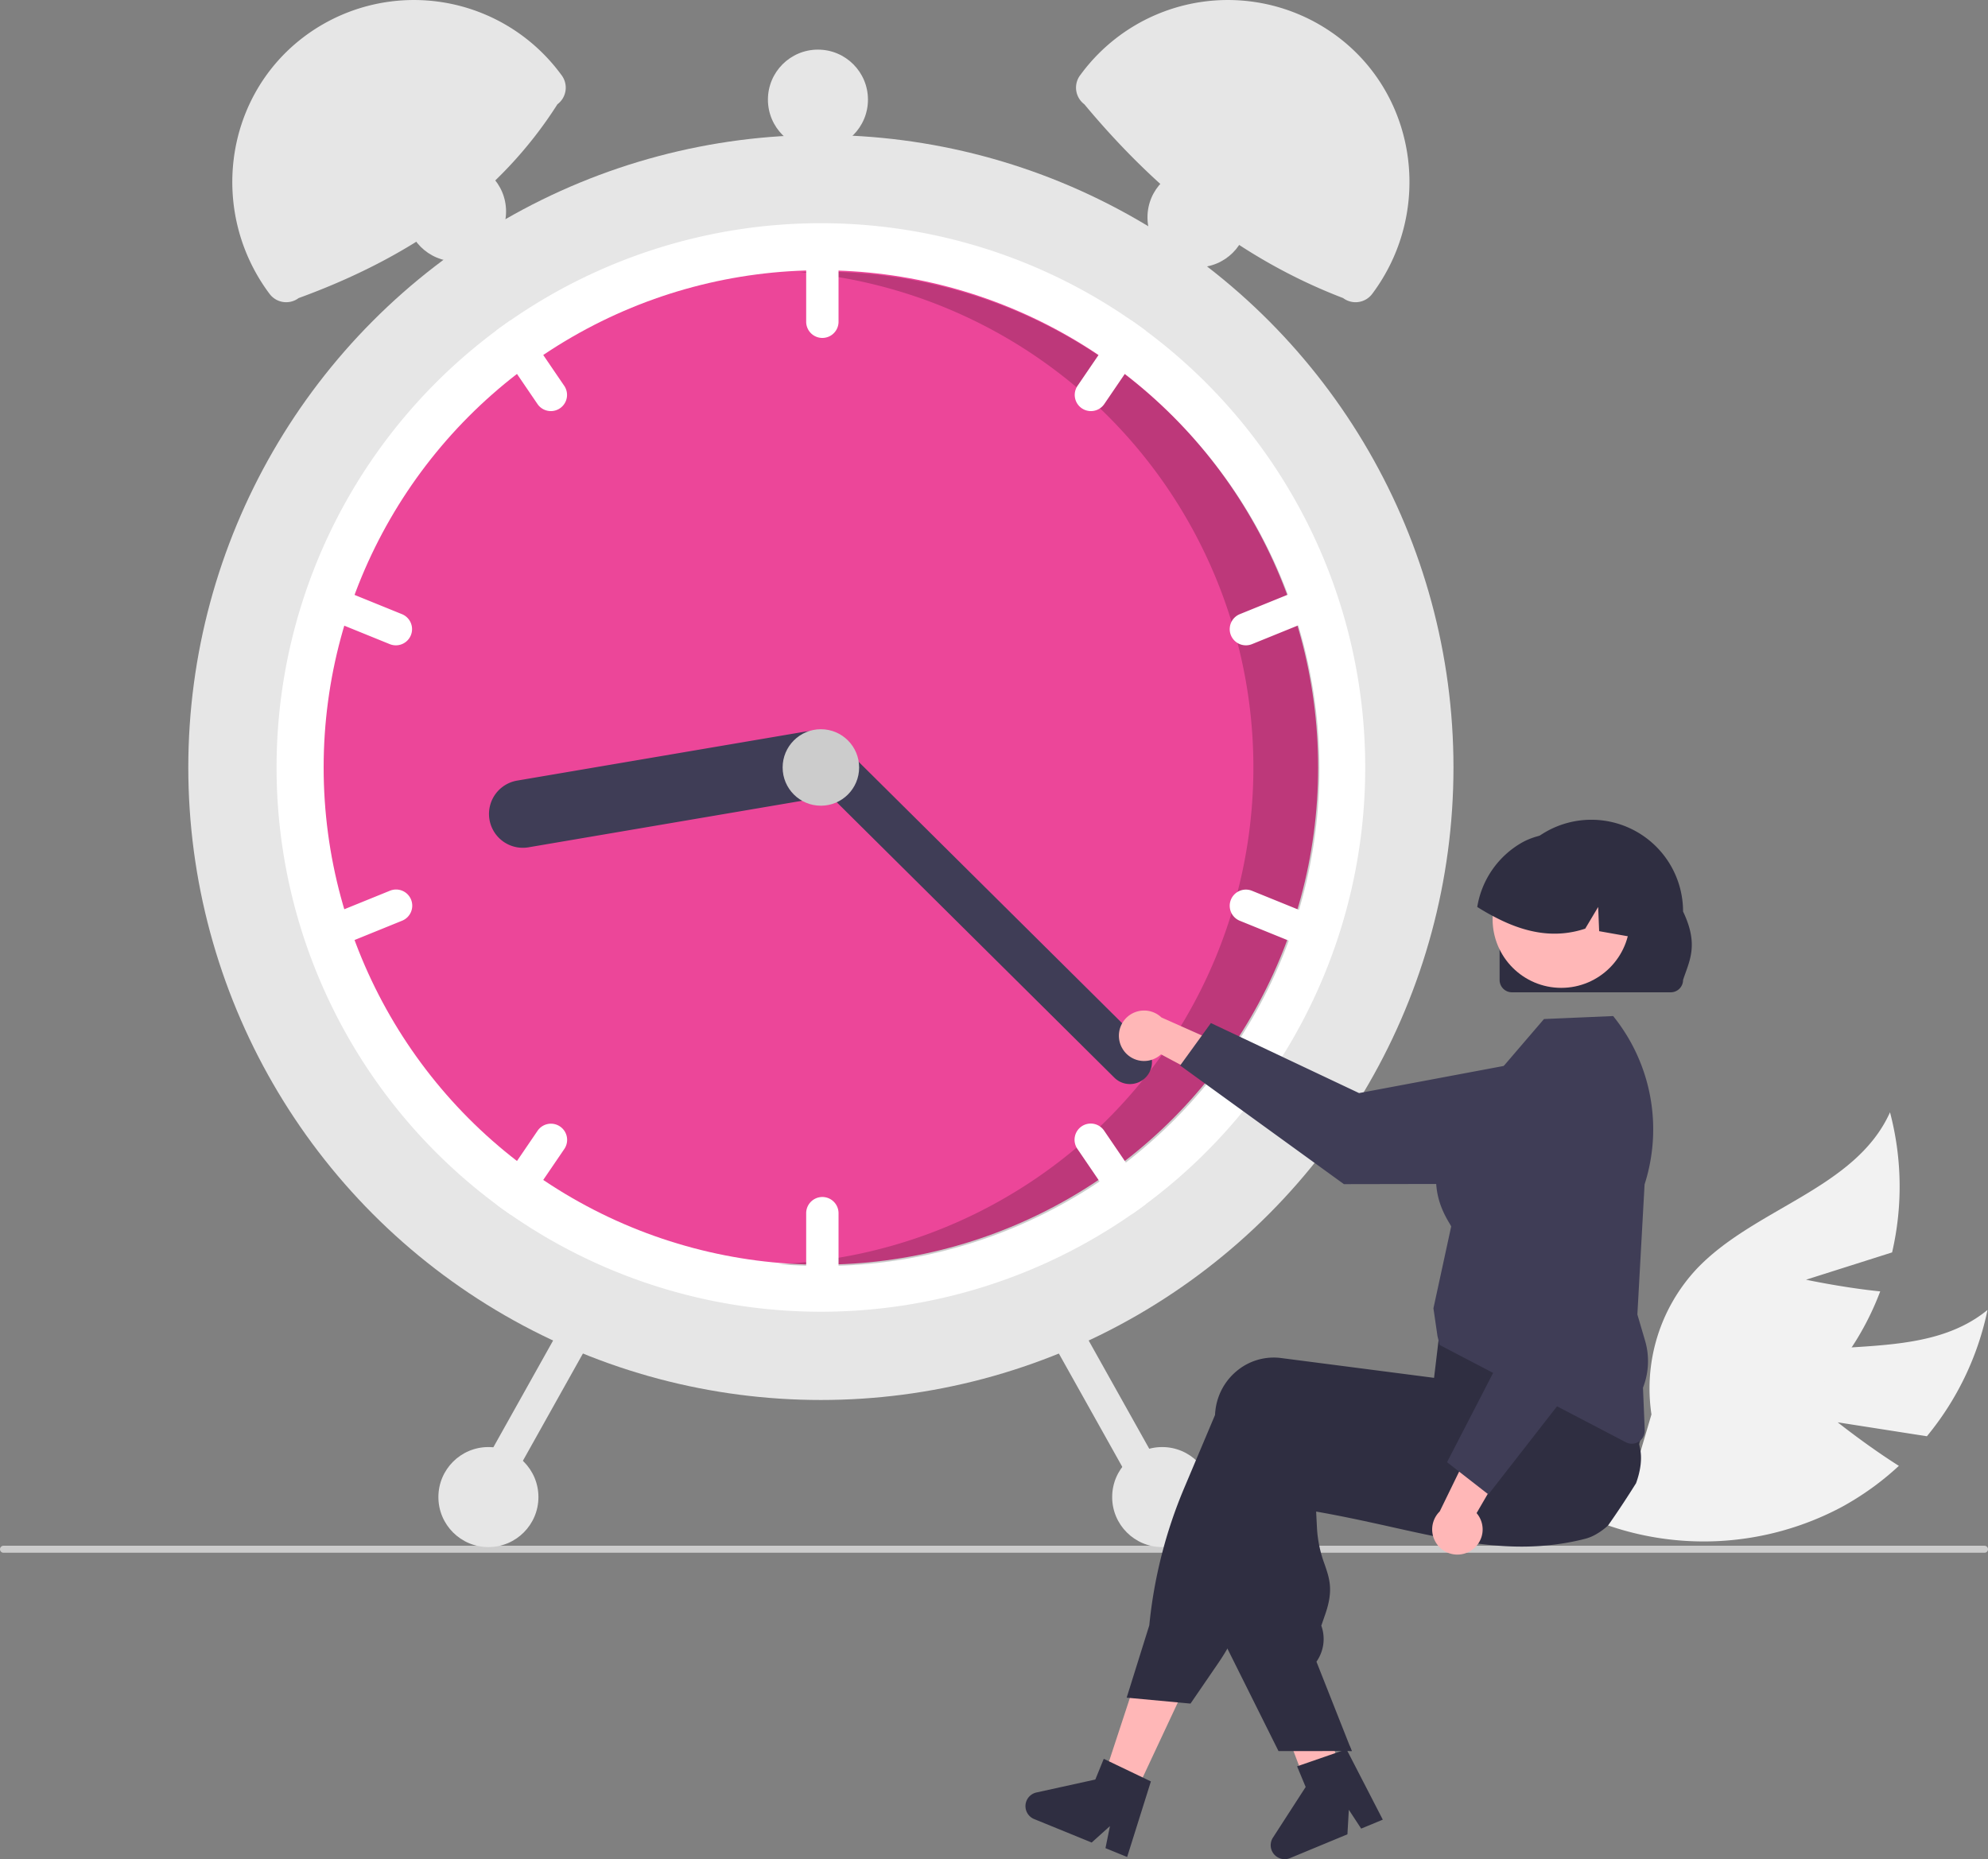
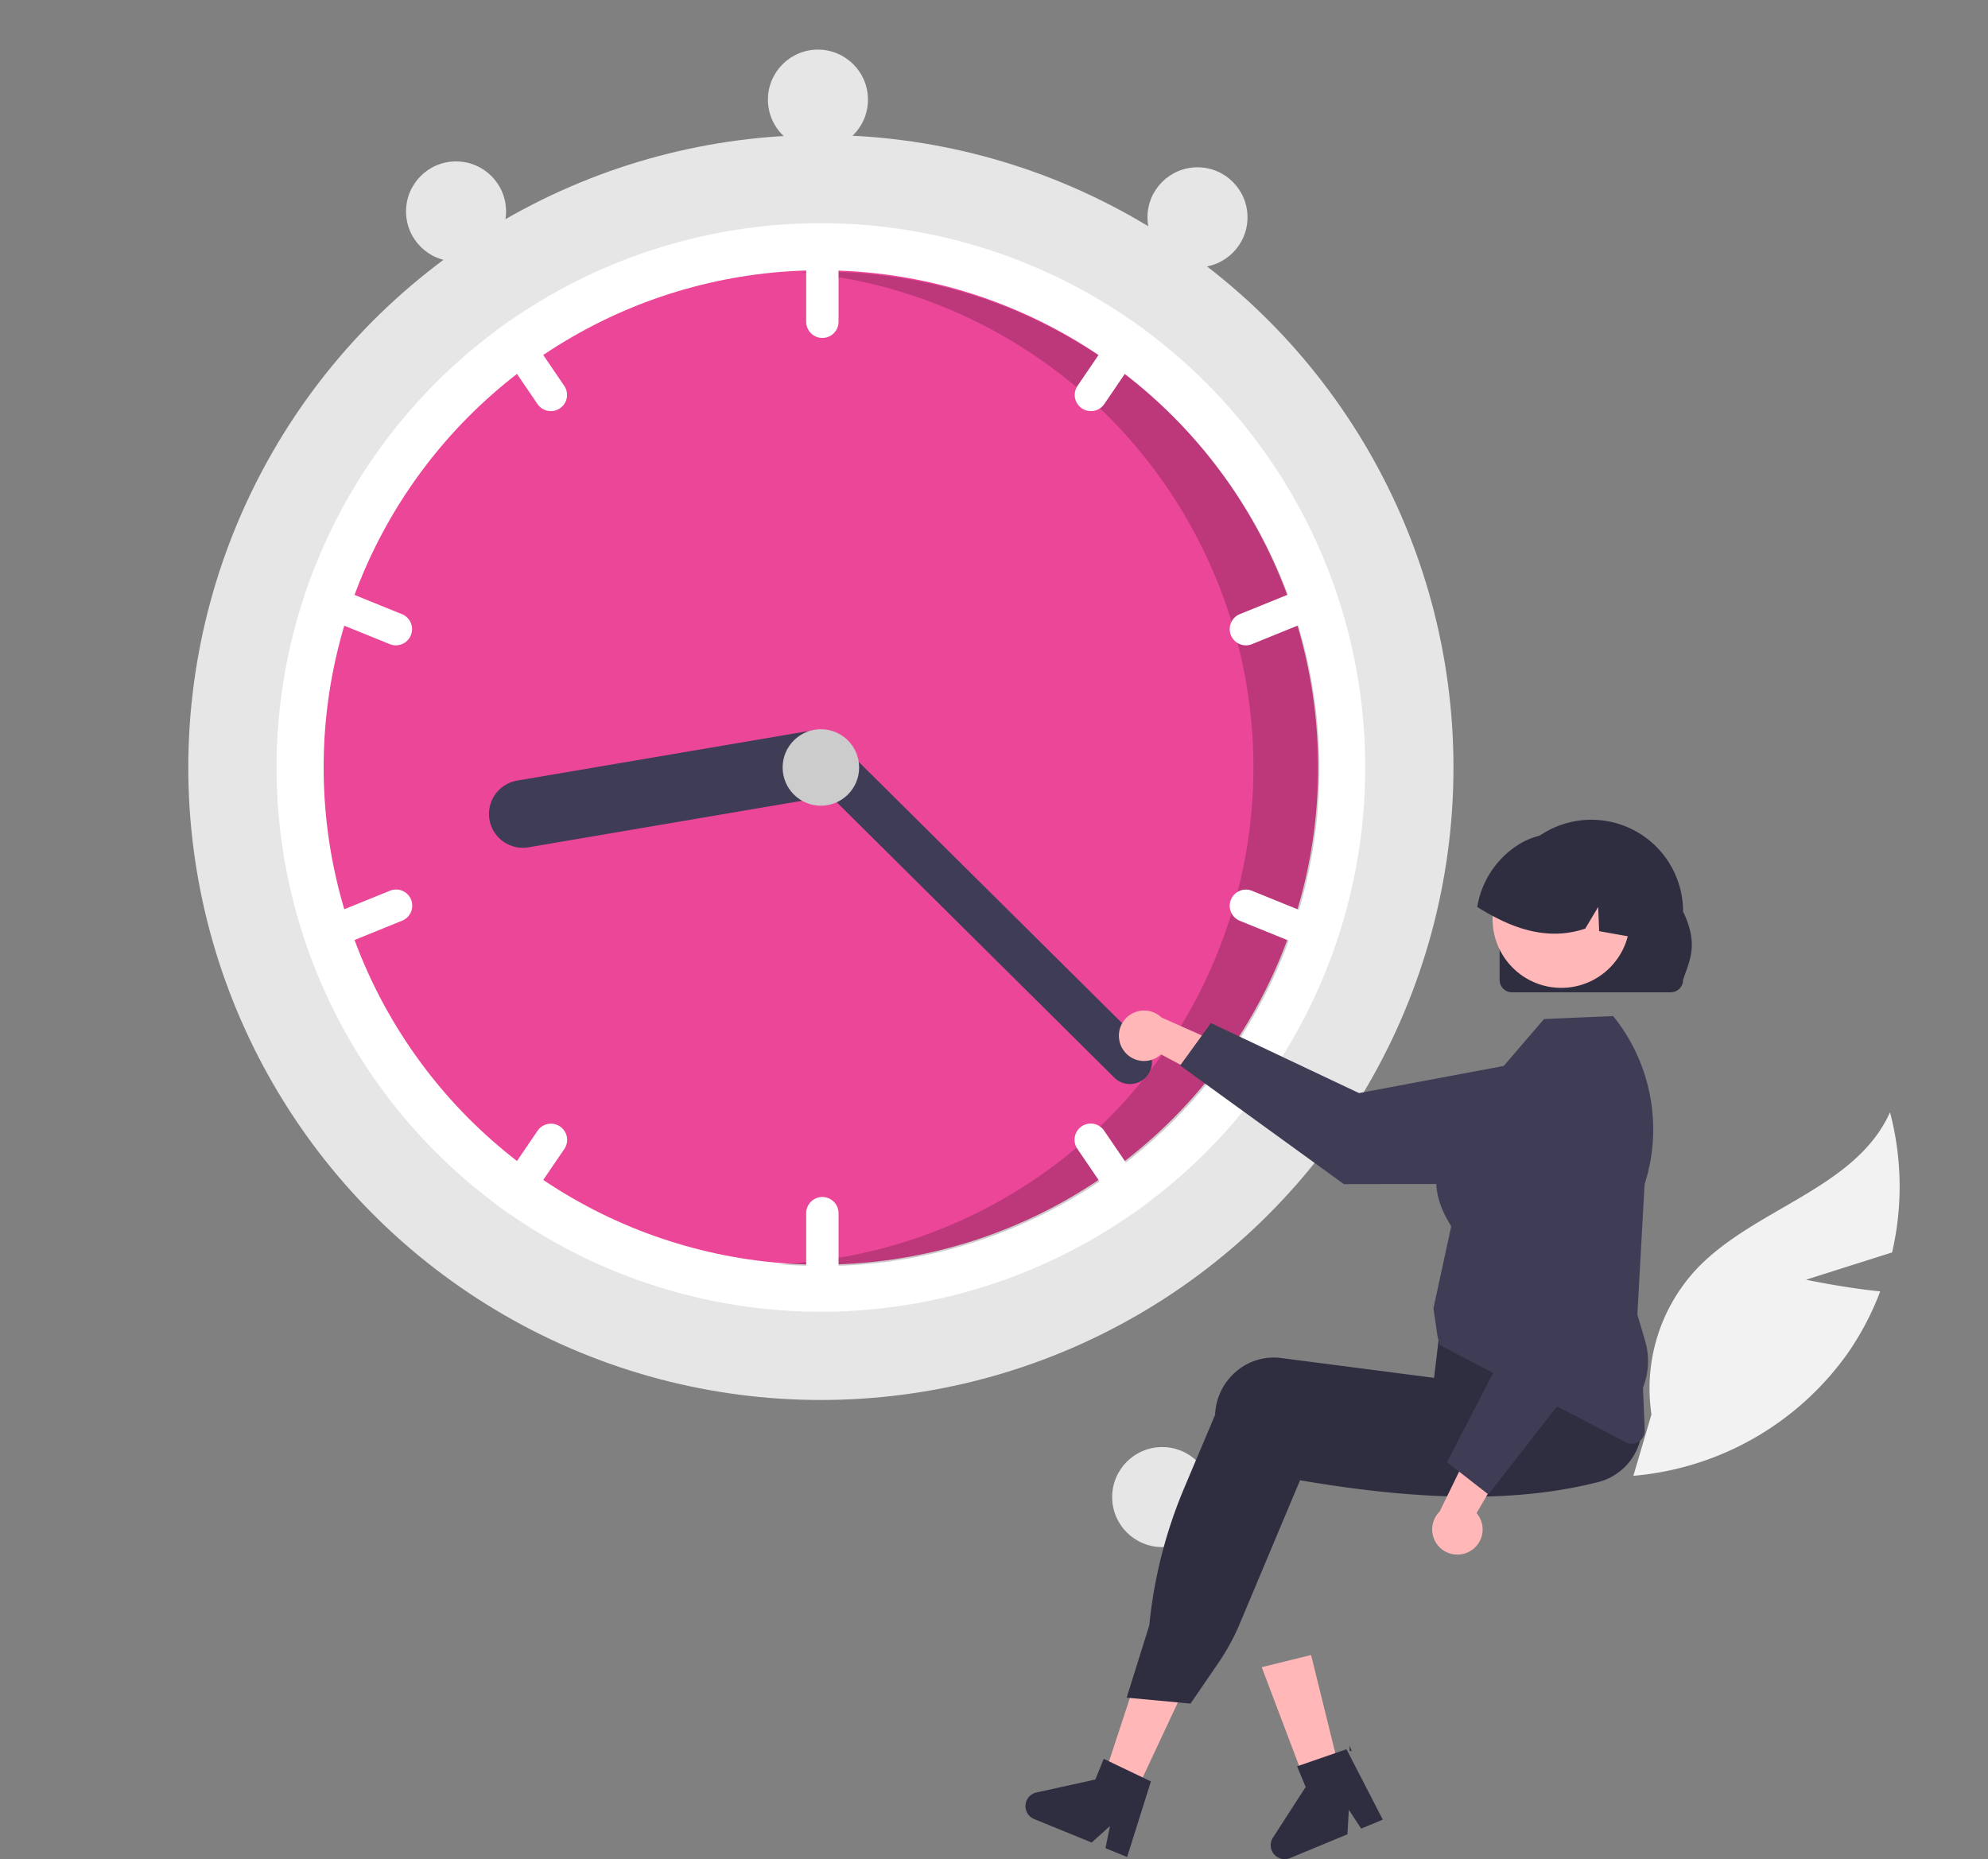
<svg xmlns="http://www.w3.org/2000/svg" data-name="Layer 1" width="675.67" height="631.947">
  <rect width="100%" height="100%" fill="#808080" stroke="none" />
-   <path d="m624.592 483.458 30.31 4.737a98.985 98.985 0 0 0 20.605-42.939c-22.164 18.143-55.87 8.502-82.745 18.407a59.54 59.54 0 0 0-35.62 37.343l-14.813 15.938a99.77 99.77 0 0 0 83.411-4.593 96.372 96.372 0 0 0 19.64-14.099c-10.606-6.678-20.788-14.794-20.788-14.794Z" fill="#f2f2f2" />
  <path d="m613.831 434.98 29.243-9.278a98.985 98.985 0 0 0-.709-47.62c-11.746 26.122-46.213 32.525-65.85 53.376a59.54 59.54 0 0 0-15.228 49.31l-6.15 20.871a99.77 99.77 0 0 0 72.608-41.31 96.373 96.373 0 0 0 11.29-21.378c-12.47-1.248-25.204-3.97-25.204-3.97Z" fill="#f2f2f2" />
-   <path d="M675.67 526.598a1.186 1.186 0 0 1-1.19 1.19H1.19a1.19 1.19 0 0 1 0-2.38h673.29a1.187 1.187 0 0 1 1.19 1.19Z" fill="#ccc" />
  <circle cx="278.998" cy="260.866" r="215" fill="#e6e6e6" />
  <path d="M463.998 260.866a184.744 184.744 0 0 1-74.67 148.51c-1.55 1.16-3.13 2.29-4.72 3.39a185.031 185.031 0 0 1-211.22 0c-1.59-1.1-3.17-2.23-4.72-3.39a185.02 185.02 0 0 1 0-297.02c1.55-1.16 3.13-2.29 4.72-3.39a185.031 185.031 0 0 1 211.22 0c1.59 1.1 3.17 2.23 4.72 3.39a184.744 184.744 0 0 1 74.67 148.51Z" fill="#fff" />
  <circle cx="278.998" cy="260.866" r="169" fill="#ec4699" />
  <path d="M279.439 92.338c-2.562 0-5.109.067-7.643.18a168.995 168.995 0 0 1-7.156 337.168c4.878.423 9.811.652 14.799.652a169 169 0 0 0 0-338Z" opacity=".2" />
  <path d="M279.498 79.866a5.51 5.51 0 0 0-5.5 5.5v24a5.5 5.5 0 0 0 11 0v-24a5.51 5.51 0 0 0-5.5-5.5ZM389.328 112.356c-1.55-1.16-3.13-2.29-4.72-3.39a5.497 5.497 0 0 0-4.9 2.39l-13.51 19.83a5.499 5.499 0 0 0 9.09 6.19l13.51-19.83a5.464 5.464 0 0 0 .53-5.19ZM450.708 202.776a5.493 5.493 0 0 0-7.16-3.02l-22.24 9.03a5.5 5.5 0 0 0 4.14 10.19l22.24-9.03a5.512 5.512 0 0 0 3.02-7.17ZM191.798 131.186l-13.51-19.83a5.497 5.497 0 0 0-4.9-2.39c-1.59 1.1-3.17 2.23-4.72 3.39a5.464 5.464 0 0 0 .53 5.19l13.51 19.83a5.499 5.499 0 0 0 9.09-6.19ZM136.688 208.786l-22.24-9.03a5.5 5.5 0 0 0-4.14 10.19l22.24 9.03a5.5 5.5 0 0 0 4.14-10.19ZM279.498 406.866a5.51 5.51 0 0 0-5.5 5.5v24a5.5 5.5 0 0 0 11 0v-24a5.51 5.51 0 0 0-5.5-5.5ZM388.798 404.186l-13.51-19.83a5.499 5.499 0 1 0-9.09 6.19l13.51 19.83a5.497 5.497 0 0 0 4.9 2.39c1.59-1.1 3.17-2.23 4.72-3.39a5.464 5.464 0 0 0-.53-5.19ZM447.688 311.786l-22.24-9.03a5.5 5.5 0 0 0-4.14 10.19l22.24 9.03a5.5 5.5 0 0 0 4.14-10.19ZM190.348 382.906a5.5 5.5 0 0 0-7.64 1.45l-13.51 19.83a5.464 5.464 0 0 0-.53 5.19c1.55 1.16 3.13 2.29 4.72 3.39a5.497 5.497 0 0 0 4.9-2.39l13.51-19.83a5.498 5.498 0 0 0-1.45-7.64ZM139.708 305.776a5.493 5.493 0 0 0-7.16-3.02l-22.24 9.03a5.5 5.5 0 0 0 4.14 10.19l22.24-9.03a5.512 5.512 0 0 0 3.02-7.17Z" fill="#fff" />
  <path d="M286.634 258.137a11.513 11.513 0 0 1-9.409 13.265l-97.598 16.602a11.5 11.5 0 0 1-3.857-22.675l97.598-16.6a11.513 11.513 0 0 1 13.266 9.408Z" fill="#3f3d56" />
  <path d="M389.353 366.268a7.508 7.508 0 0 1-10.606.042L273.684 262.07a7.5 7.5 0 0 1 10.565-10.648l105.063 104.24a7.508 7.508 0 0 1 .041 10.606Z" fill="#3f3d56" />
  <circle cx="278.998" cy="260.866" r="13" fill="#ccc" />
-   <path d="M189.454 35.445c-19.955 31.372-50.402 52.192-87.95 65.87a7.059 7.059 0 0 1-9.881-1.418C71.227 72.664 75.832 33.744 102.75 12.935a62.068 62.068 0 0 1 87.558 11.875l.564.753a7.059 7.059 0 0 1-1.418 9.882ZM367.687 24.81a62.068 62.068 0 0 1 87.558-11.875c26.918 20.809 31.524 59.73 11.128 86.962a7.059 7.059 0 0 1-9.882 1.418c-34.857-13.345-63.442-36.44-87.95-65.87a7.059 7.059 0 0 1-1.418-9.882ZM358.94 447.134a5.51 5.51 0 0 0-2.113 7.486l31.742 56.722a5.5 5.5 0 0 0 9.6-5.372l-31.743-56.722a5.51 5.51 0 0 0-7.485-2.114ZM191.569 449.248l-31.742 56.722a5.5 5.5 0 0 0 9.6 5.372l31.741-56.722a5.5 5.5 0 1 0-9.599-5.372Z" fill="#e6e6e6" />
  <circle cx="394.998" cy="508.866" r="17" fill="#e6e6e6" />
  <circle cx="406.998" cy="73.866" r="17" fill="#e6e6e6" />
  <circle cx="277.998" cy="33.866" r="17" fill="#e6e6e6" />
  <circle cx="154.998" cy="71.866" r="17" fill="#e6e6e6" />
-   <circle cx="165.998" cy="508.866" r="17" fill="#e6e6e6" />
  <path d="M381.663 356.707a8.516 8.516 0 0 0 12.95 1.677l26.676 14.293-1.43-15.661-25.113-11.173a8.562 8.562 0 0 0-13.083 10.864Z" fill="#ffb7b7" />
  <path d="m401.1 362.172 10.453-14.43 50.36 23.807 62.667-11.758a21.471 21.471 0 0 1 25.43 21.063 21.494 21.494 0 0 1-21.431 21.51l-71.817.133Z" fill="#3f3d56" />
  <path fill="#ffb7b7" d="m384.999 611.399-10.577-5.058 14.529-44.208 15.609 7.466-19.561 41.8zM455.905 604.272a284.677 284.677 0 0 1-9.346 5.594v.023l-.046.008-.016.008-1.196.295-1.717-4.537-.793-2.09-1.118-2.96-2.051-5.415-10.799-28.51 16.788-4.142.63 2.572h.007l.311 1.274 5.866 23.788 1.196 4.863.039.148.722 2.905.622 2.517.691 2.813Z" />
-   <path d="M556.053 504.147a314.63 314.63 0 0 1-3.247 5.096q-3.053 4.708-6.27 9.276c0 .008-.007.008-.015.016a21.934 21.934 0 0 1-4.117 3.006c-.062.047-.132.078-.194.117a15.18 15.18 0 0 1-3.465 1.39c-.435.11-.878.218-1.313.327a87.63 87.63 0 0 1-4.67.97c-2.75.49-5.468.84-8.172 1.057-.218.024-.435.04-.653.055-11.117.816-21.938-.497-33.234-2.65-5.578-1.056-11.273-2.322-17.17-3.635a826.048 826.048 0 0 0-5.818-1.29c-.147-.03-.303-.07-.458-.1-2.797-.614-5.64-1.22-8.554-1.819a404.612 404.612 0 0 0-11.38-2.175l.279 5.54a41.69 41.69 0 0 0 2.626 12.453c1.678 4.91 3.006 8.794.202 16.881l-1.352 3.915a13.372 13.372 0 0 1-1.375 11.832l-.272.412 11.272 28.519.73 1.849h-5.772l-7.1.008h-12.034l-17.363-34.835-.831-1.663v-.085l1.794-66.943c.024-.59.07-1.189.148-1.78a20.353 20.353 0 0 1 7.745-13.703 19.6 19.6 0 0 1 14.598-3.994l5.943.77 12.142 1.569 8.554 1.11.17.024 25.226 3.263 1.81-7.38.334-.125 10.62-3.892 36.73-13.463.094-.031 2.416-.886.287.466c.086.14.171.28.249.42a72 72 0 0 1 5.803 13.47 211.477 211.477 0 0 1 6.098 23.284q.105.513.187.932l.023.086c.023.132.039.217.047.24.847 3.527.256 7.831-1.298 12.096Z" fill="#2f2e41" />
  <path d="M557.604 479.477a20.296 20.296 0 0 0-.42-1.492 106.29 106.29 0 0 0-4.304-10.892c-1.833-4.04-4.032-8.367-6.65-13.051q-1.9-3.403-4.086-7.077-1.095-1.842-2.276-3.753a1.972 1.972 0 0 0-.101-.17l-.226-.374-36.342 4.864-13.533 1.81-.808 6.743-.194 1.67c-.008 0-.008 0 0 .008l-.544 4.553v.007l-.722 6.013-.062-.007-20.083-2.603-20.696-2.68-11.117-1.437a19.588 19.588 0 0 0-14.597 3.993 20.363 20.363 0 0 0-7.745 13.704c-.07.544-.117 1.103-.14 1.655l-10.488 24.852a160.343 160.343 0 0 0-11.855 46.643l-7.691 24.588 1.095.101 16.299 1.515 4.304.404 9.478-13.836a73.046 73.046 0 0 0 3.06-4.863 73.861 73.861 0 0 0 4.188-8.421l20.502-48.788q2.377.408 4.707.777 10.78 1.748 20.696 2.85c21.496 2.401 40.11 2.588 56.681.552q6.98-.85 13.494-2.237 2.39-.501 4.716-1.08c.365-.085.722-.17 1.08-.264a19.825 19.825 0 0 0 13.867-12.958 20.228 20.228 0 0 0 .513-11.32ZM388.377 604.18l-11.443-5.484-1.795-.863-2.866 7.039-20.012 4.405a4.748 4.748 0 0 0-.777 9.035l19.554 7.978 6.207-5.585-1.523 7.496 7.365 3.007 8.072-25.691ZM458.703 593.34l.731 1.849h-.731v-1.849zM454.718 595.584l-11.99 4.154-1.882.65 2.915 7.019-11.12 17.21a4.748 4.748 0 0 0 5.804 6.968l19.509-8.09.48-8.336 4.193 6.398 7.349-3.045-12.342-23.935Z" fill="#2f2e41" />
  <path d="M554.613 490.732a4.404 4.404 0 0 1-2.043-.507l-63.274-33.062-.731-2.993-1.378-9.472.02-.089 6.017-27.743c-.11-.238-.341-.629-.601-1.07-2.687-4.552-10.863-18.406 4.74-37.48l27.396-31.94 23.513-1.012.268.338a61.242 61.242 0 0 1 10.41 56.888l-2.448 44.217 2.626 8.93a24.64 24.64 0 0 1-.722 15.944l.602 14.46a4.417 4.417 0 0 1-4.395 4.591Z" fill="#3f3d56" />
  <path d="M499.727 527.198a8.516 8.516 0 0 0 2.127-12.884l15.212-26.163-15.701.885-12.04 24.709a8.562 8.562 0 0 0 10.402 13.453Z" fill="#ffb7b7" />
  <path d="m505.866 507.963-14.057-10.949 25.543-49.5-9.571-63.04a21.471 21.471 0 0 1 21.934-24.681 21.494 21.494 0 0 1 20.752 22.166l-2.364 71.778Z" fill="#3f3d56" />
  <path id="f4e08e8b-ef08-4d70-8ad3-b81af8a71ff9-79" data-name="a1ca5f83-7fa1-45b1-9d3b-bf096f25c0e5" d="M771.842 467.13v-23.266a31.177 31.177 0 1 1 62.354-.04v.04c5.495 11.45 2.058 16.895 0 23.267a4.193 4.193 0 0 1-4.186 4.186h-53.98a4.193 4.193 0 0 1-4.188-4.186Z" transform="translate(-262.165 -134.027)" fill="#2f2e41" />
  <circle cx="530.632" cy="312.441" r="23.337" fill="#ffb7b7" />
  <path d="M555.055 318.56c-.211-.034-.423-.079-.634-.112-3.64-.646-7.28-1.28-10.91-1.937l-.334-8.227-4.397 7.37c-10.03 3.328-19.414 1.447-28.242-2.705a79.737 79.737 0 0 1-8.46-4.665 30.927 30.927 0 0 1 15.195-21.886c.334-.19.656-.356.99-.523a.01.01 0 0 0 .012-.011 33.735 33.735 0 0 1 1.725-.757 25.707 25.707 0 0 1 26.985 5.232c7.124 6.802 10.33 18.034 8.07 28.22Z" fill="#2f2e41" />
</svg>